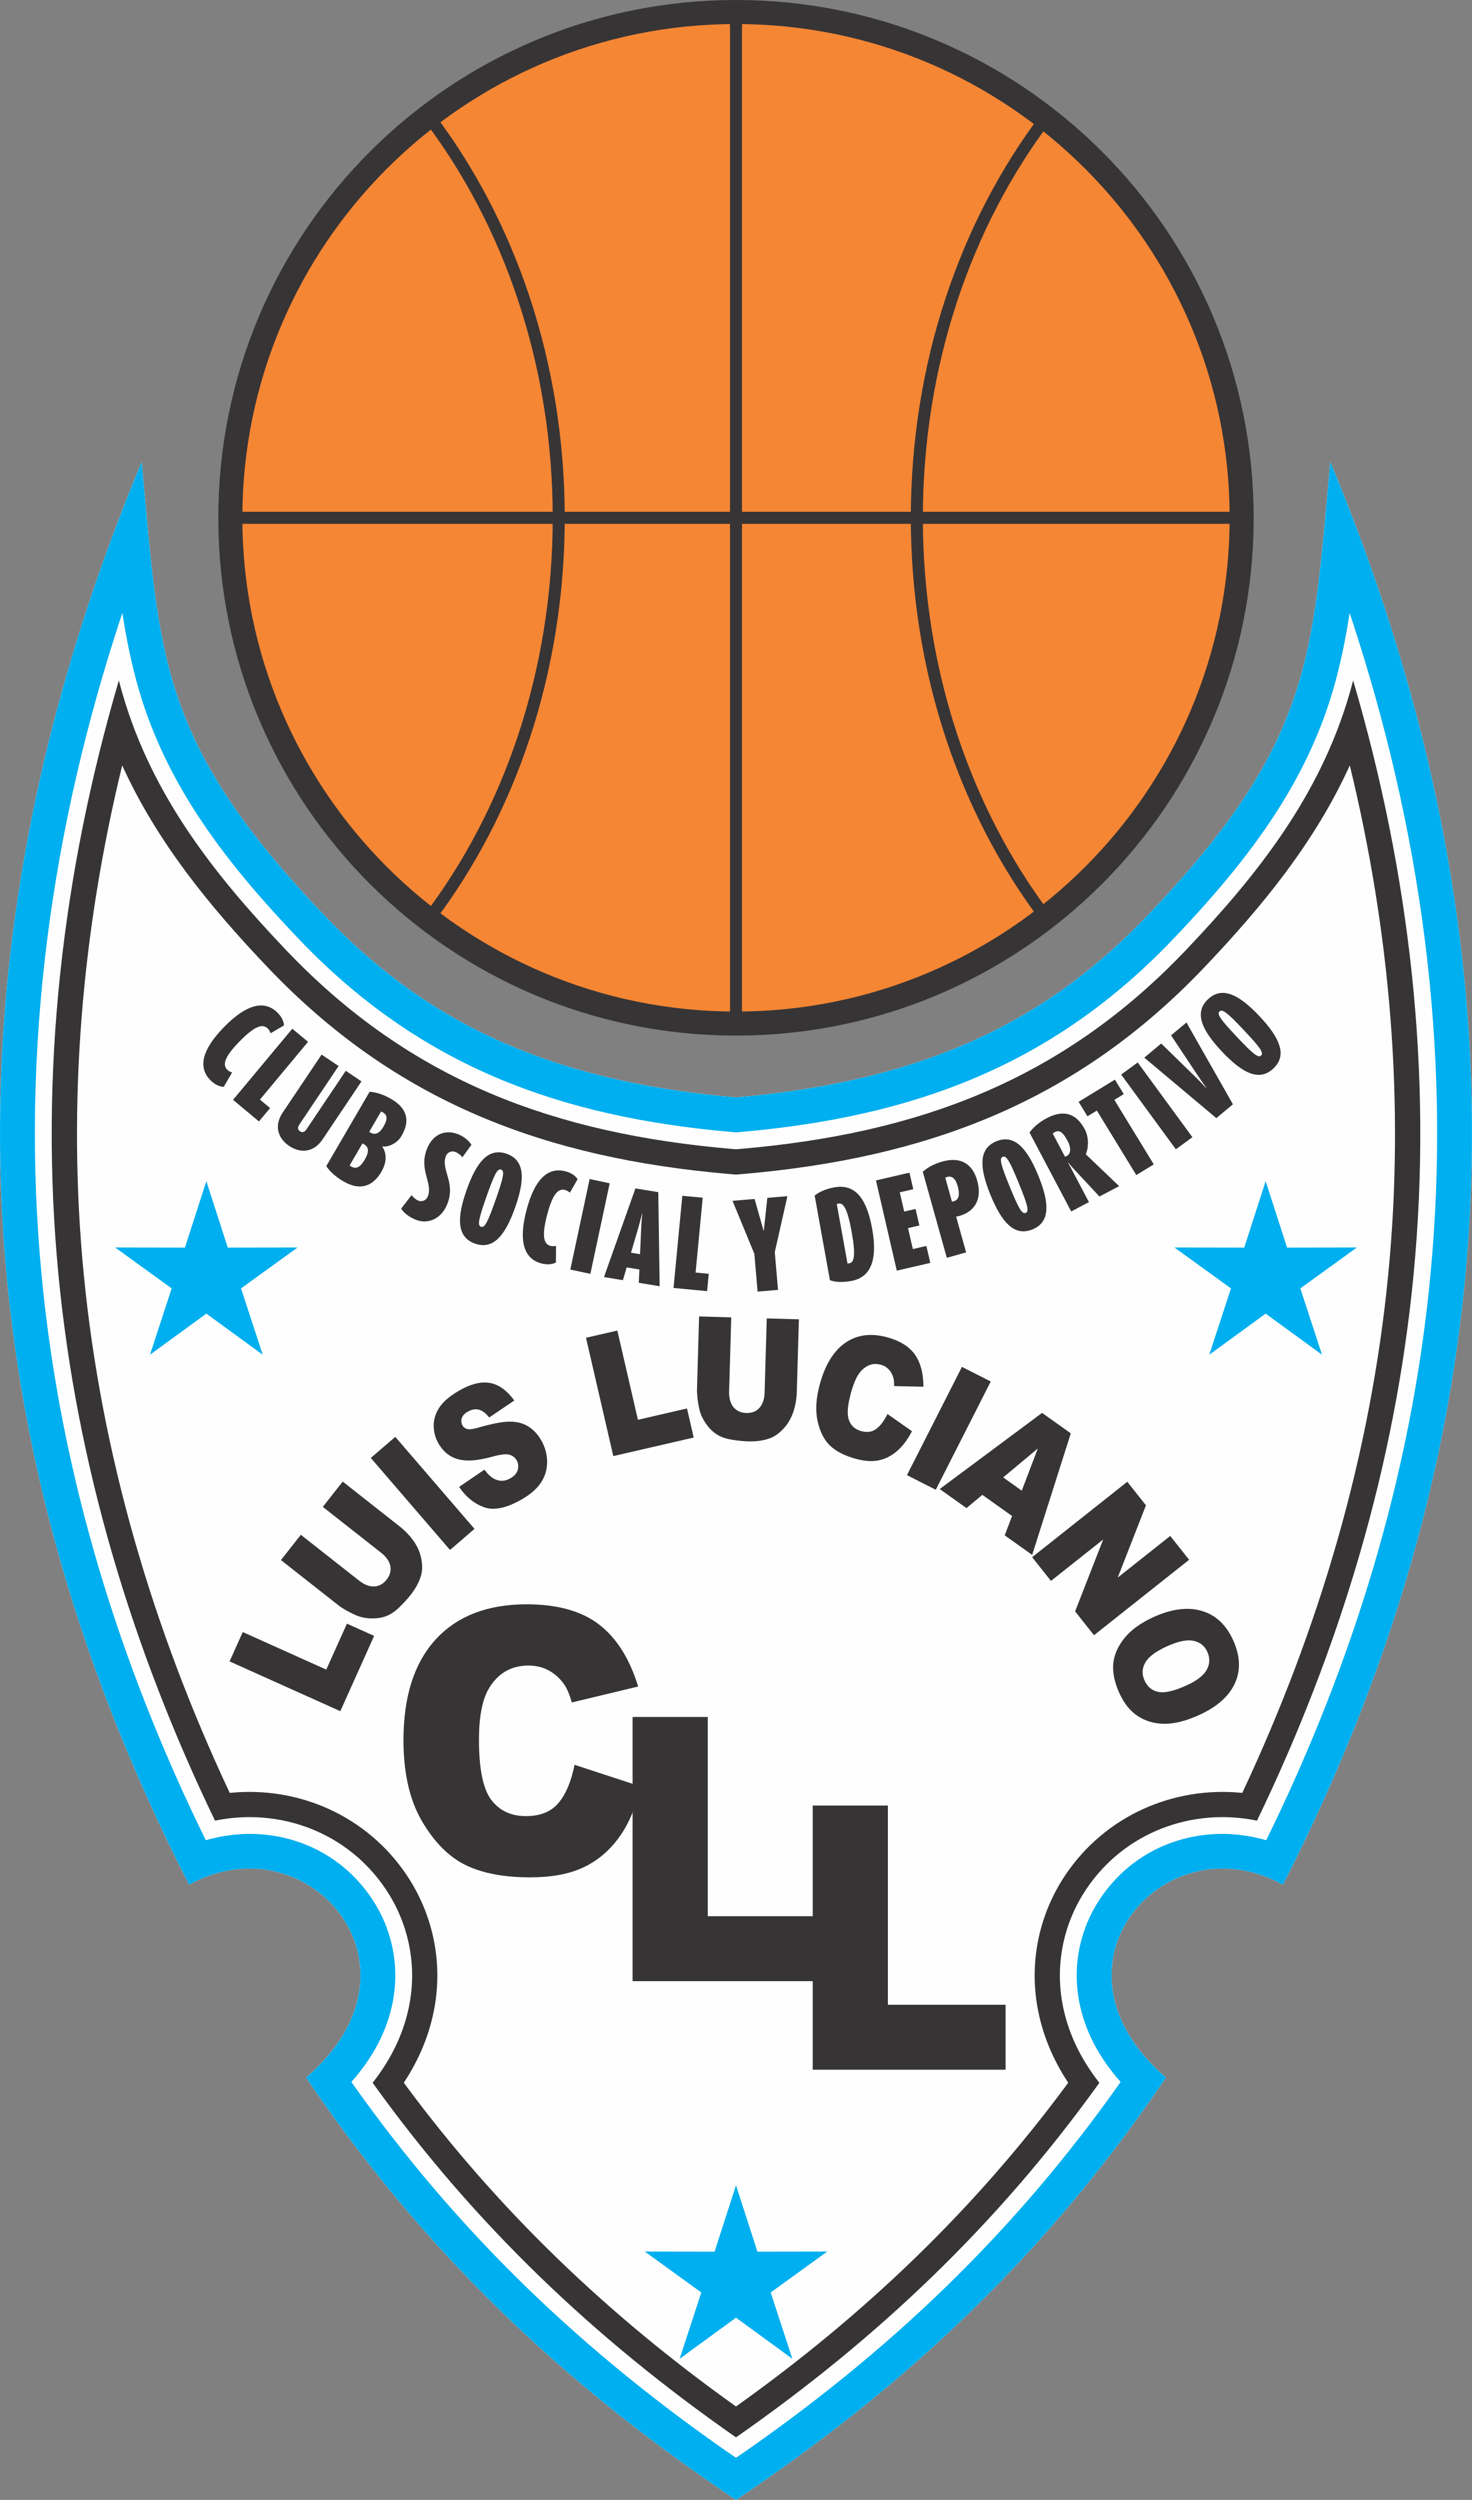
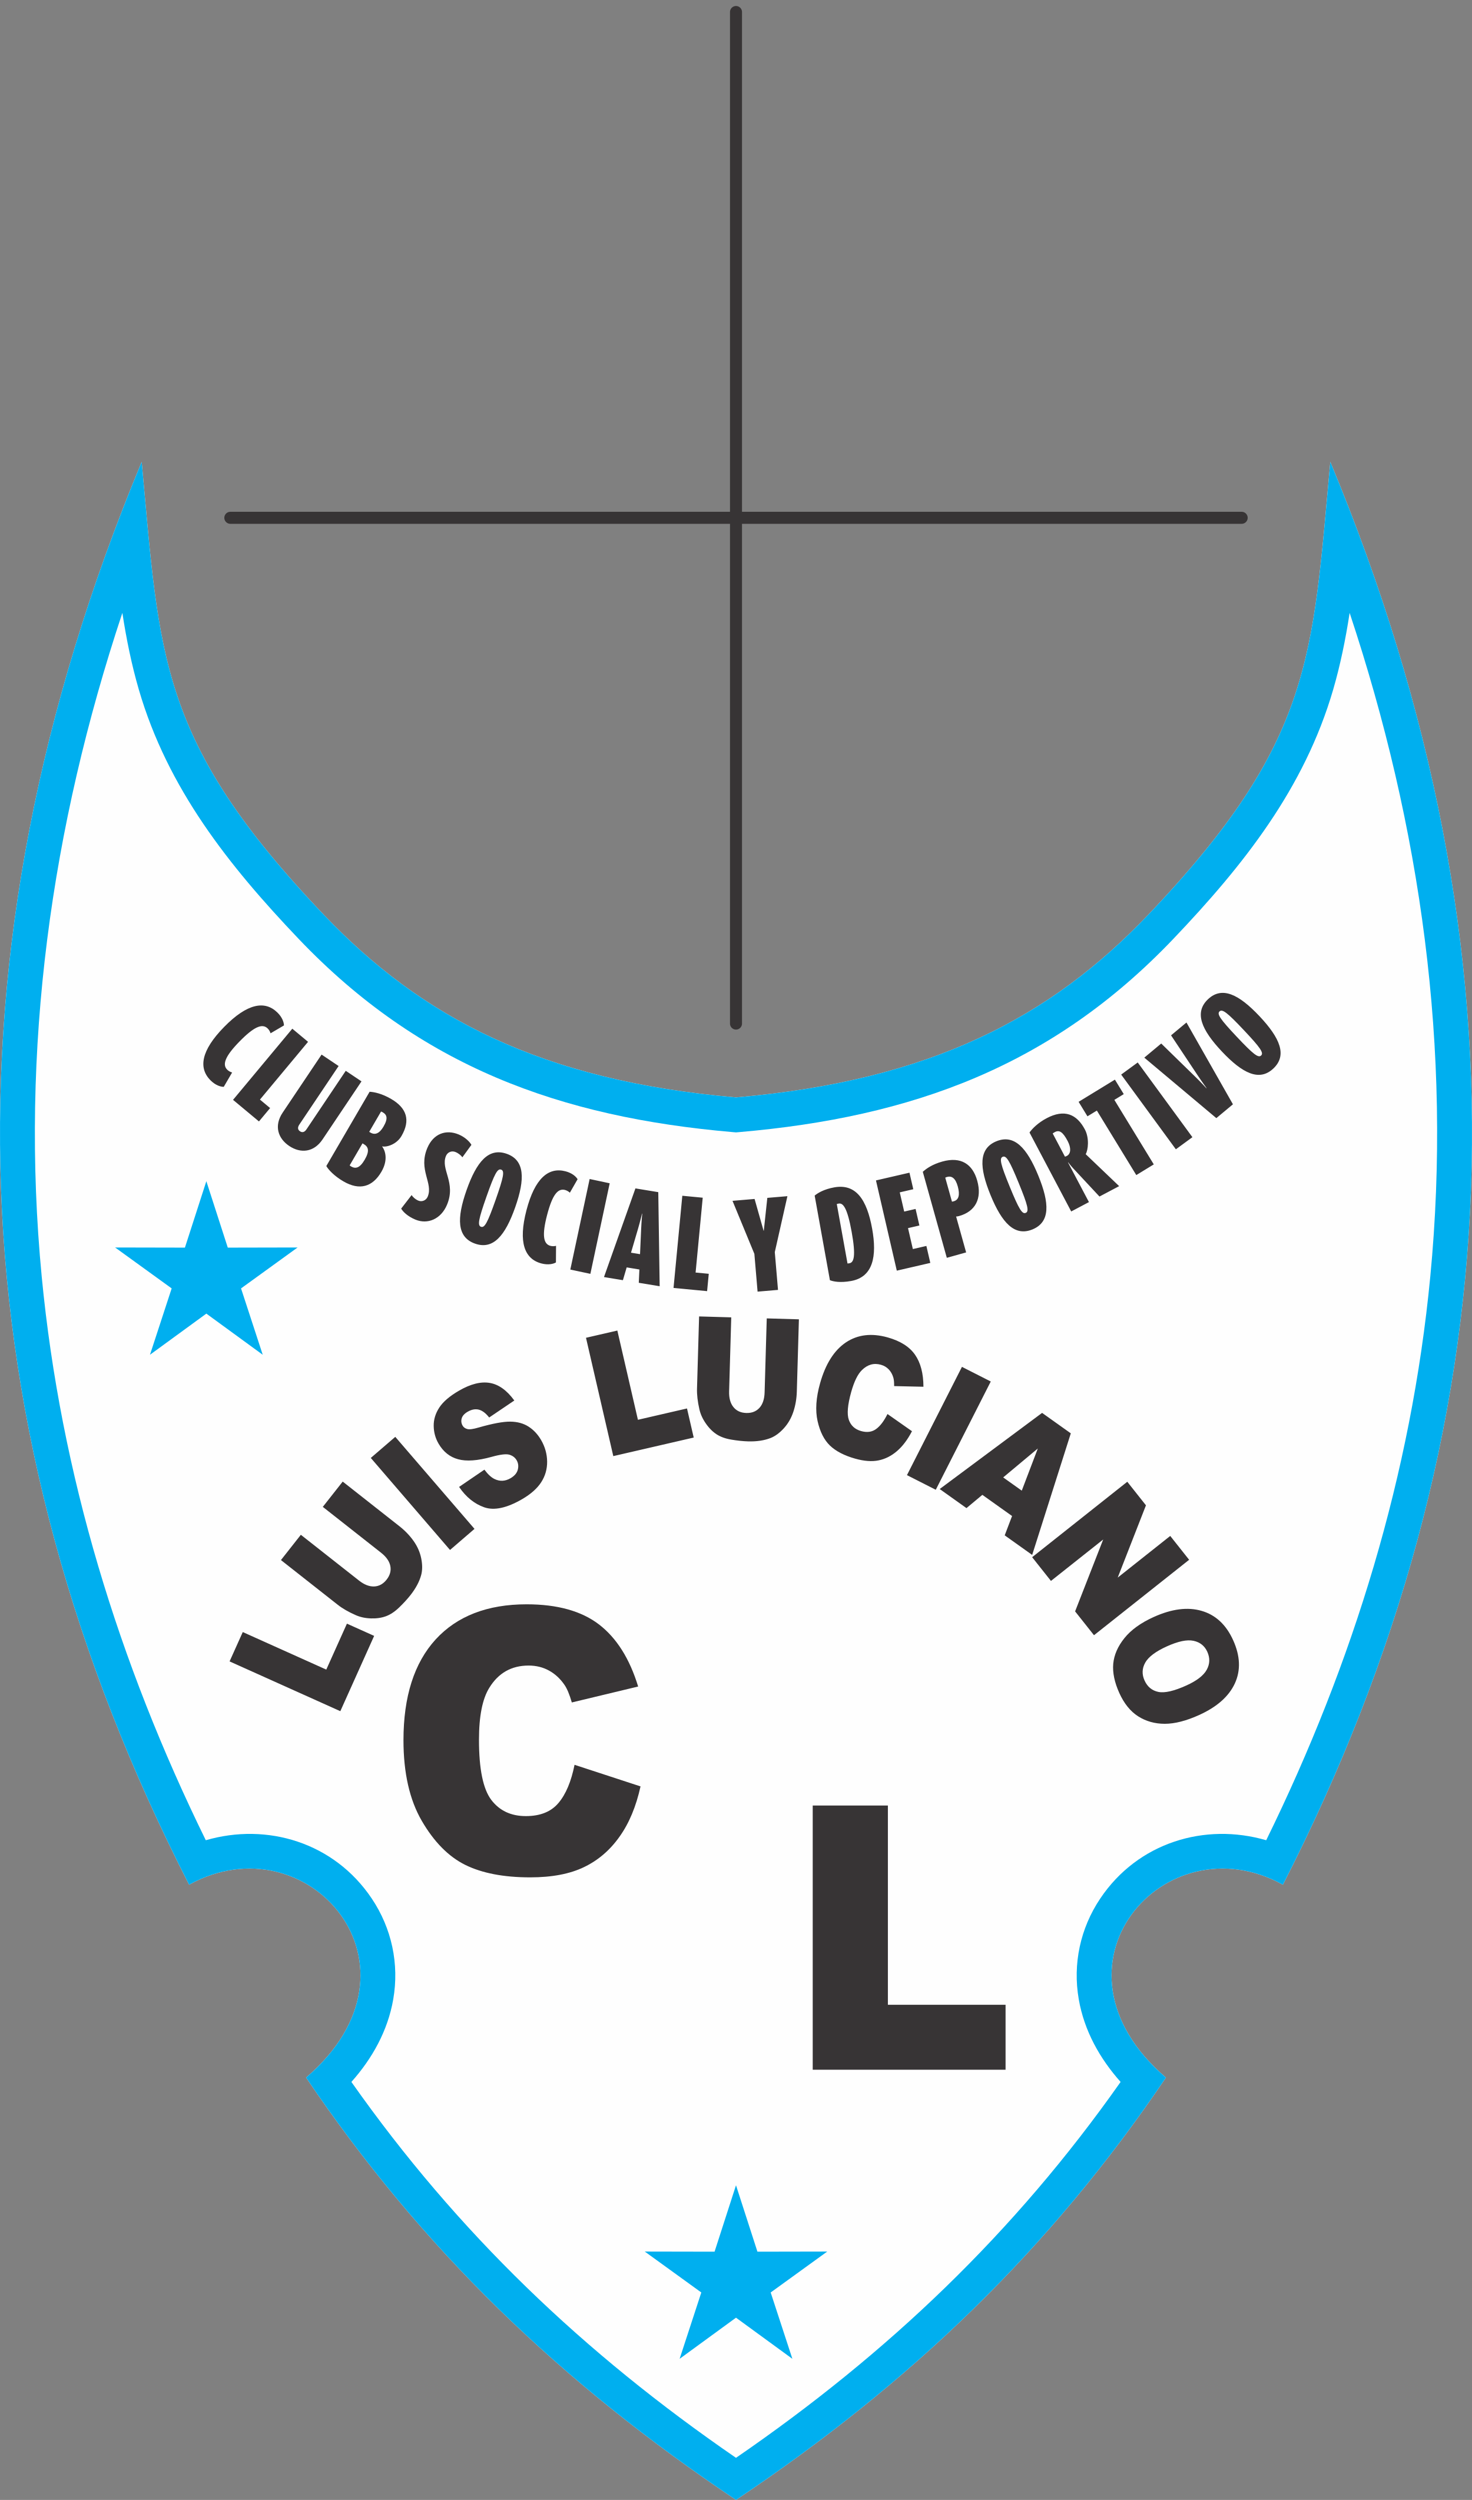
<svg xmlns="http://www.w3.org/2000/svg" xml:space="preserve" width="147.236mm" height="250mm" version="1.1" style="shape-rendering:geometricPrecision; text-rendering:geometricPrecision; image-rendering:optimizeQuality; fill-rule:evenodd; clip-rule:evenodd" viewBox="0 0 147236 250000">
  <rect x="0" y="0" width="147236" height="250000" fill="#808080" stroke="none" />
  <defs>
    <style type="text/css">
   
    .str0 {stroke:#373435;stroke-width:2403.87;stroke-linecap:round;stroke-linejoin:round}
    .str3 {stroke:#373435;stroke-width:1201.86;stroke-linecap:round;stroke-linejoin:round}
    .str2 {stroke:#373435;stroke-width:1201.86;stroke-linecap:round;stroke-linejoin:round}
    .str4 {stroke:#373435;stroke-width:1201.86;stroke-linecap:round;stroke-linejoin:round}
    .str1 {stroke:#373435;stroke-width:1201.86;stroke-linecap:round;stroke-linejoin:round}
    .fil5 {fill:none}
    .fil0 {fill:#FEFEFE}
    .fil3 {fill:#373435}
    .fil2 {fill:#373435}
    .fil4 {fill:#F58634}
    .fil1 {fill:#00AFEF}
   
  </style>
  </defs>
  <g id="Layer_x0020_1">
    <path class="fil0" d="M73618 250000c-17524,-11721 -31446,-25126 -43003,-42235 12990,-11127 142,-25833 -11699,-19288 -23211,-45350 -25379,-92723 -4743,-142289 1808,19543 1671,27929 18219,45294 9754,10236 21694,16578 41226,18262 19532,-1684 31472,-8026 41226,-18262 16548,-17365 16411,-25751 18219,-45294 20636,49566 18468,96939 -4743,142289 -11841,-6545 -24689,8161 -11699,19288 -11557,17109 -25479,30514 -43003,42235z" />
    <path class="fil1" d="M12239 61290c-7108,21396 -10255,43607 -8065,66389 1901,19763 7696,38596 16411,56350 6134,-1785 12835,219 16598,5827 1999,2978 2763,6541 2151,10077 -546,3151 -2100,5923 -4186,8266 10611,15078 23257,27137 38470,37590 15213,-10453 27859,-22512 38470,-37590 -2086,-2343 -3640,-5115 -4186,-8266 -613,-3536 152,-7099 2151,-10077 3763,-5608 10464,-7612 16598,-5827 8715,-17754 14510,-36587 16411,-56350 2190,-22782 -957,-44993 -8065,-66389 -402,2613 -924,5186 -1645,7665 -2880,9890 -8982,17583 -15985,24932 -12142,12742 -26131,17837 -43450,19329l-299 26 -299 -26c-17319,-1492 -31308,-6587 -43450,-19329 -7003,-7349 -13105,-15042 -15985,-24932 -721,-2479 -1243,-5052 -1645,-7665zm61379 188710c-17524,-11721 -31446,-25126 -43003,-42235 12990,-11127 142,-25833 -11699,-19288 -23211,-45350 -25379,-92723 -4743,-142289 1808,19543 1671,27929 18219,45294 9754,10236 21694,16578 41226,18262 19532,-1684 31472,-8026 41226,-18262 16548,-17365 16411,-25751 18219,-45294 20636,49566 18468,96939 -4743,142289 -11841,-6545 -24689,8161 -11699,19288 -11557,17109 -25479,30514 -43003,42235z" />
-     <path class="fil2" d="M106847 208279c-1529,-2309 -2611,-4867 -3090,-7627 -795,-4592 207,-9271 2803,-13140 3959,-5901 10773,-8917 17698,-8217 7716,-16442 12874,-33897 14616,-52019 1644,-17093 170,-34138 -3862,-50735 -3461,7628 -8700,14057 -14599,20248 -12873,13508 -27820,19037 -46134,20618l-661 58 -661 -58c-18314,-1581 -33261,-7110 -46134,-20618 -5899,-6191 -11138,-12620 -14599,-20248 -4033,16597 -5506,33642 -3862,50735 1742,18122 6900,35577 14616,52019 6925,-700 13739,2316 17698,8217 2596,3869 3598,8548 2803,13140 -479,2760 -1561,5318 -3090,7627 9336,12672 20418,23253 33229,32377 12811,-9124 23893,-19705 33229,-32377zm-85344 -26209c6534,-1337 13274,1181 17077,6848 2237,3334 3097,7345 2412,11302 -520,2999 -1860,5703 -3720,8063 10096,14081 22142,25564 36346,35460 14204,-9896 26250,-21379 36346,-35460 -1860,-2360 -3200,-5064 -3720,-8063 -686,-3957 174,-7968 2412,-11302 3803,-5667 10543,-8185 17077,-6848 8292,-17209 13821,-35491 15654,-54552 1944,-20219 -368,-40129 -6040,-59473 -120,462 -246,922 -380,1380 -2959,10166 -9193,18079 -16381,25623 -12444,13058 -26826,18317 -44524,19845l-444 38 -444 -38c-17698,-1528 -32080,-6787 -44524,-19845 -7188,-7544 -13422,-15457 -16381,-25623 -134,-458 -260,-918 -380,-1380 -5672,19344 -7984,39254 -6040,59473 1833,19061 7362,37343 15654,54552z" />
    <g id="_845767754432">
      <polygon class="fil1" points="20640,118123 22784,124766 29765,124752 24110,128844 26279,135479 20640,131365 15001,135479 17171,128844 11516,124752 18496,124766 " />
-       <polygon class="fil1" points="126596,118123 128740,124766 135720,124752 130065,128844 132235,135479 126596,131365 120957,135479 123126,128844 117472,124752 124452,124766 " />
    </g>
    <polygon class="fil1" points="73618,218532 75762,225175 82742,225162 77087,229254 79257,235888 73618,231774 67979,235888 70148,229254 64494,225162 71474,225175 " />
    <path class="fil3" d="M22382 108686l836 -1434c-173,-45 -353,-145 -487,-276 -535,-525 -192,-1378 1236,-2835 1458,-1487 2274,-1815 2809,-1290 134,131 237,310 285,481l1341 -785c-3,-296 -156,-802 -652,-1288 -1259,-1235 -3018,-921 -5333,1440 -2316,2361 -2595,4126 -1335,5361 495,486 1004,629 1300,626zm3520 3461l1115 -1338 -1016 -847 4812 -5776 -1575 -1313 -5928 7115 2592 2159zm6362 1797l3894 -5804 -1574 -1056 -3931 5858c-184,275 -408,351 -646,191 -238,-159 -253,-395 -68,-669l3931 -5859 -1703 -1143 -3894 5804c-879,1309 -479,2573 657,3335 1135,761 2456,652 3334,-657zm5887 3235c722,-1238 347,-2171 78,-2519l11 -20c413,101 1419,-180 1919,-1037 916,-1572 530,-2792 -1032,-3703 -933,-544 -1699,-697 -2157,-721l-4330 7429c208,364 786,994 1710,1532 1628,950 2924,544 3801,-961zm-1672 -1204c-483,829 -905,940 -1362,673 -67,-39 -99,-70 -141,-108l1282 -2200 134 78c457,267 598,681 87,1557zm1878 -3308c-406,695 -846,859 -1294,599l-133 -78 1183 -2029c58,9 106,37 163,70 419,244 569,600 81,1438zm6354 7813c935,-2226 -669,-3532 -102,-4884 158,-377 566,-552 963,-386 325,137 583,377 677,524l905 -1246c-185,-329 -644,-773 -1274,-1037 -1261,-529 -2531,-94 -3141,1360 -922,2195 617,3487 41,4859 -162,386 -587,543 -932,398 -326,-137 -585,-401 -675,-558l-1046 1354c195,333 654,777 1416,1097 1231,516 2567,-47 3168,-1481zm6822 252c996,-2829 968,-4709 -851,-5349 -1820,-641 -3019,807 -4015,3635 -996,2828 -969,4708 851,5349 1820,641 3019,-807 4015,-3635zm-1957 -748c-806,2288 -1101,2827 -1465,2698 -364,-128 -256,-733 550,-3020 805,-2288 1100,-2827 1464,-2699 364,128 256,733 -549,3021zm6031 6264l11 -1661c-172,47 -378,50 -559,3 -726,-189 -853,-1099 -340,-3073 525,-2016 1069,-2706 1795,-2518 181,48 359,151 487,275l772 -1348c-150,-256 -534,-617 -1207,-792 -1706,-445 -3076,703 -3909,3903 -833,3201 -196,4870 1510,5315 673,174 1185,46 1440,-104zm3445 1140l1932 -9056 -2005 -428 -1933 9056 2006 428zm6931 1239l-139 -9408 -2285 -376 -3146 8867 1893 312 378 -1279 1272 210 -62 1330 2089 344zm-1964 -3206l-903 -148 711 -2420c203,-692 390,-1488 390,-1488l22 3c0,0 -78,814 -108,1536l-112 2517zm6709 3697l166 -1734 -1317 -126 713 -7484 -2041 -195 -879 9219 3358 320zm8033 -9497l-2010 170 -352 3283 -22 2 -900 -3177 -2208 188 2187 5302 321 3778 2043 -173 -321 -3779 1262 -5594zm8475 3252c-522,-2897 -1611,-4527 -3792,-4133 -1052,189 -1665,580 -1957,823l1525 8462c337,130 1013,277 2120,78 2202,-397 2601,-2474 2104,-5230zm-2048 324c435,2409 226,3051 -219,3131 -87,16 -141,26 -197,25l-1072 -5946c52,-20 106,-30 193,-46 445,-80 863,438 1295,2836zm7865 3098l-392 -1697 -1353 312 -484 -2095 1138 -262 -382 -1655 -1138 263 -444 -1922 1353 -313 -382 -1654 -3351 774 2084 9023 3351 -774zm4693 -8227c-460,-1646 -1618,-2433 -3487,-1911 -1019,285 -1609,713 -1957,1027l2403 8601 1932 -540 -1002 -3589c80,0 189,-19 295,-48 1625,-454 2320,-1735 1816,-3540zm-1948 566c237,850 104,1356 -395,1496 -64,17 -127,35 -183,40l-671 -2400c61,-28 111,-54 175,-72 467,-130 843,108 1074,936zm8056 -1074c-1136,-2774 -2407,-4160 -4192,-3429 -1786,732 -1719,2611 -582,5385 1137,2775 2407,4161 4193,3429 1785,-731 1718,-2610 581,-5385zm-1959 743c920,2245 1058,2843 701,2990 -358,146 -679,-377 -1599,-2622 -919,-2244 -1057,-2843 -700,-2989 357,-146 679,377 1598,2621zm10048 314l-3346 -3195c247,-430 374,-1606 -79,-2464 -819,-1550 -2054,-2070 -3828,-1133 -829,438 -1422,1013 -1714,1429l4171 7896 1774 -937 -2096 -3968 20 -10c0,0 254,340 512,615l2617 2807 1969 -1040zm-5151 -4511c366,692 325,1275 -75,1486 -88,46 -151,67 -195,78l-1226 -2320c44,-35 136,-97 214,-138 448,-237 798,-23 1282,894zm5611 -4691l-885 -1448 -3631 2219 885 1449 941 -575 3944 6452 1750 -1069 -3944 -6453 940 -575zm6867 4307l-5470 -7472 -1655 1211 5470 7472 1655 -1211zm-595 -11469l-1541 1284 2616 3932c448,675 935,1346 935,1346l-17 14c0,0 -555,-614 -1138,-1176l-3379 -3298 -1693 1412 7206 6049 1660 -1383 -4649 -8180zm7302 -633c-2057,-2182 -3740,-3019 -5144,-1696 -1404,1324 -667,3053 1391,5235 2057,2182 3740,3019 5144,1695 1403,-1323 666,-3053 -1391,-5234zm-1562 1396c1664,1765 2008,2274 1727,2539 -280,265 -768,-108 -2432,-1873 -1664,-1765 -2008,-2274 -1727,-2538 280,-265 769,108 2432,1872z" />
    <path class="fil2" d="M22964 166144l1319 -2934 8353 3754 2065 -4595 2723 1224 -3383 7529 -11077 -4978zm9325 -15453l1990 -2528 5684 4473c562,443 1035,938 1417,1482 383,546 635,1127 756,1745 122,617 119,1161 -6,1634 -176,658 -534,1333 -1076,2022 -314,398 -689,807 -1124,1227 -435,420 -874,714 -1317,878 -442,164 -943,239 -1504,221 -563,-17 -1070,-126 -1525,-326 -729,-321 -1328,-666 -1797,-1034l-5685 -4474 1990 -2528 5820 4580c520,409 1024,605 1509,588 488,-17 905,-245 1250,-684 340,-432 465,-887 371,-1363 -93,-471 -404,-917 -933,-1333l-5820 -4580zm4800 -4893l2449 -2108 7924 9202 -2449 2109 -7924 -9203zm8831 2898l2533 -1726c346,466 684,779 1011,936 533,257 1065,232 1599,-77 396,-230 641,-515 729,-857 90,-343 51,-656 -115,-943 -157,-271 -400,-457 -728,-555 -328,-97 -919,-22 -1776,216 -1406,390 -2522,468 -3350,239 -831,-224 -1485,-747 -1961,-1569 -312,-538 -472,-1124 -481,-1760 -11,-637 174,-1247 555,-1834 381,-586 1040,-1152 1979,-1695 1152,-668 2174,-927 3070,-776 893,149 1713,735 2460,1759l-2515 1699c-345,-436 -693,-698 -1041,-785 -351,-87 -722,-16 -1114,211 -323,188 -522,411 -594,665 -71,253 -40,497 93,726 96,167 250,277 460,335 209,65 594,12 1154,-153 1395,-399 2446,-593 3153,-585 708,8 1316,172 1825,498 507,324 927,773 1260,1347 390,673 590,1387 601,2142 8,753 -187,1444 -592,2071 -403,625 -1040,1190 -1913,1697 -1533,888 -2795,1158 -3783,813 -988,-346 -1828,-1025 -2519,-2039zm12694 -14914l3135 -723 2059 8924 4909 -1133 671 2909 -8043 1856 -2731 -11833zm18080 -1939l3216 93 -209 7231c-21,715 -138,1390 -348,2020 -210,633 -527,1181 -950,1647 -424,465 -863,786 -1317,968 -634,251 -1390,365 -2265,339 -507,-14 -1059,-73 -1655,-172 -597,-99 -1094,-278 -1490,-535 -395,-258 -754,-616 -1073,-1078 -322,-461 -536,-934 -646,-1418 -177,-777 -256,-1464 -239,-2060l209 -7231 3216 93 -214 7403c-19,661 123,1183 426,1562 304,382 735,582 1293,598 551,16 990,-155 1316,-514 323,-355 496,-871 516,-1543l214 -7403zm12076 9562l2450 1720c-432,836 -929,1498 -1490,1980 -561,485 -1173,797 -1842,935 -666,138 -1450,82 -2349,-171 -1093,-308 -1930,-744 -2521,-1306 -587,-565 -999,-1383 -1240,-2452 -241,-1070 -157,-2332 250,-3780 544,-1932 1404,-3293 2580,-4084 1177,-787 2573,-955 4189,-500 1264,356 2175,933 2731,1733 554,799 836,1865 838,3199l-2931 -65c4,-381 -23,-667 -83,-860 -97,-324 -250,-596 -459,-814 -210,-220 -469,-373 -780,-460 -705,-199 -1337,-22 -1896,529 -420,407 -778,1134 -1072,2177 -364,1295 -445,2226 -242,2803 204,575 610,947 1222,1120 593,167 1096,100 1509,-204 413,-300 791,-802 1136,-1500zm7449 -4715l2882 1464 -5501 10827 -2881 -1464 5500 -10827zm5013 14916l-2972 -2117 -1588 1326 -2678 -1908 10241 -7614 2872 2045 -3864 12158 -2747 -1957 736 -1933zm970 -2537l1605 -4215 -3463 2892 1858 1323zm10555 -889l1867 2356 -2825 7228 5254 -4166 1890 2385 -9516 7544 -1890 -2384 2810 -7189 -5225 4143 -1881 -2373 9516 -7544zm2643 13525c1805,-816 3407,-1021 4802,-611 1398,409 2444,1385 3142,2928 715,1580 771,3022 172,4324 -602,1303 -1795,2356 -3575,3161 -1293,585 -2436,877 -3431,878 -996,0 -1885,-251 -2665,-747 -781,-499 -1408,-1276 -1885,-2330 -484,-1070 -686,-2046 -608,-2929 83,-881 453,-1736 1117,-2560 660,-824 1638,-1529 2931,-2114zm1318 2935c-1115,504 -1838,1047 -2164,1623 -325,578 -349,1175 -71,1790 284,630 746,1012 1378,1142 636,130 1569,-84 2808,-644 1041,-471 1719,-996 2035,-1573 318,-580 336,-1177 56,-1796 -268,-592 -728,-959 -1377,-1097 -650,-141 -1540,46 -2665,555z" />
    <path class="fil2" d="M57468 176486l6600 2159c-442,2005 -1140,3684 -2098,5024 -952,1347 -2132,2362 -3549,3044 -1412,683 -3209,1028 -5392,1028 -2654,0 -4814,-419 -6498,-1249 -1678,-836 -3124,-2306 -4343,-4403 -1219,-2097 -1831,-4791 -1831,-8063 0,-4366 1071,-7724 3214,-10074 2149,-2343 5183,-3517 9106,-3517 3068,0 5483,670 7241,2017 1752,1347 3061,3413 3912,6205l-6634 1593c-232,-800 -476,-1384 -731,-1753 -425,-621 -941,-1101 -1548,-1433 -612,-338 -1293,-504 -2047,-504 -1712,0 -3022,744 -3929,2226 -686,1101 -1032,2835 -1032,5191 0,2927 408,4926 1230,6015 822,1082 1973,1623 3459,1623 1440,0 2529,-436 3266,-1316 737,-873 1270,-2146 1604,-3813z" />
-     <polygon class="fil2" points="63275,171701 70793,171701 70793,191627 82564,191627 82564,198122 63275,198122 " />
    <polygon class="fil2" points="81292,180557 88810,180557 88810,200483 100581,200483 100581,206978 81292,206978 " />
    <g id="_845767757056">
-       <path class="fil4 str0" d="M73618 1202c27934,0 50580,22645 50580,50580 0,27934 -22646,50579 -50580,50579 -27934,0 -50580,-22645 -50580,-50579 0,-27935 22646,-50580 50580,-50580z" />
      <g>
        <g>
-           <path class="fil5 str1" d="M104603 91759c-8018,-10607 -12896,-24616 -12896,-39977 0,-15362 4878,-29371 12896,-39978 11921,9253 19595,23718 19595,39978 0,16259 -7674,30724 -19595,39977z" />
+           <path class="fil5 str1" d="M104603 91759z" />
        </g>
        <g>
-           <path class="fil5 str2" d="M42860 11630c8096,10627 13027,24707 13027,40152 0,15445 -4931,29524 -13027,40151 -12050,-9245 -19822,-23789 -19822,-40151 0,-16362 7772,-30907 19822,-40152z" />
-         </g>
+           </g>
        <g>
          <line class="fil5 str3" x1="73618" y1="1202" x2="73618" y2="102361" />
        </g>
        <g>
          <line class="fil5 str4" x1="124198" y1="51782" x2="23038" y2="51782" />
        </g>
      </g>
    </g>
  </g>
</svg>